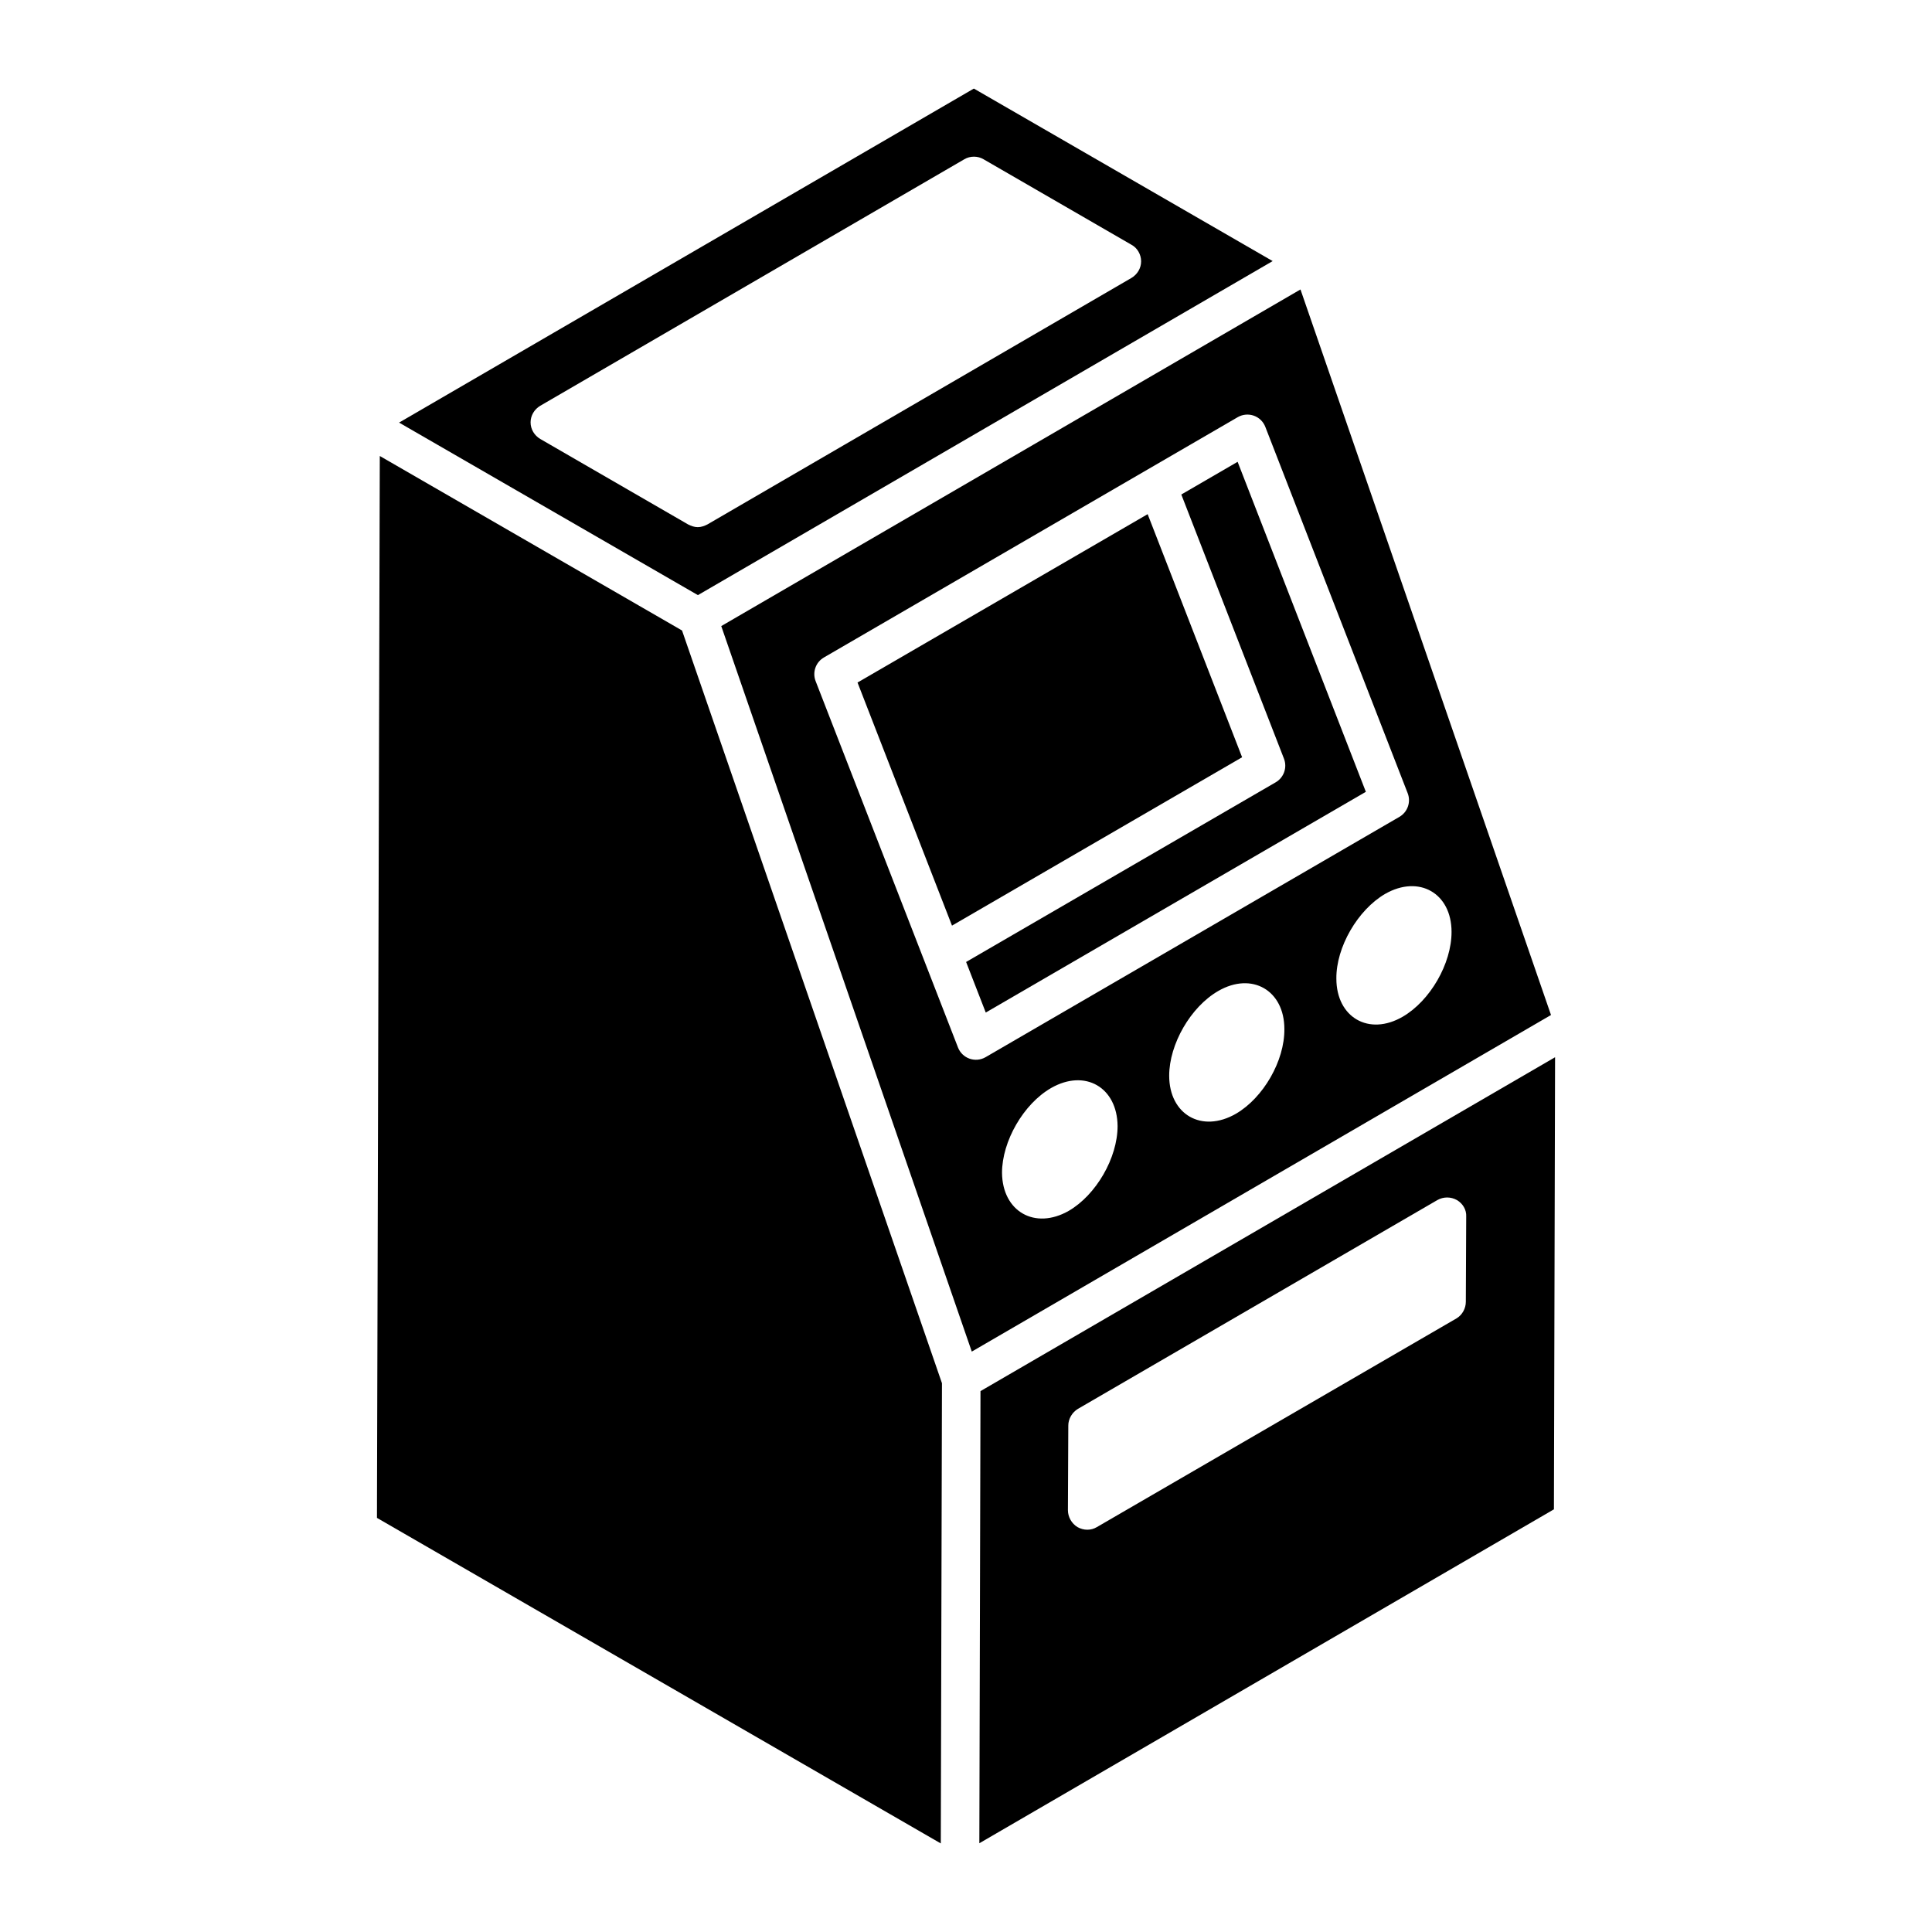
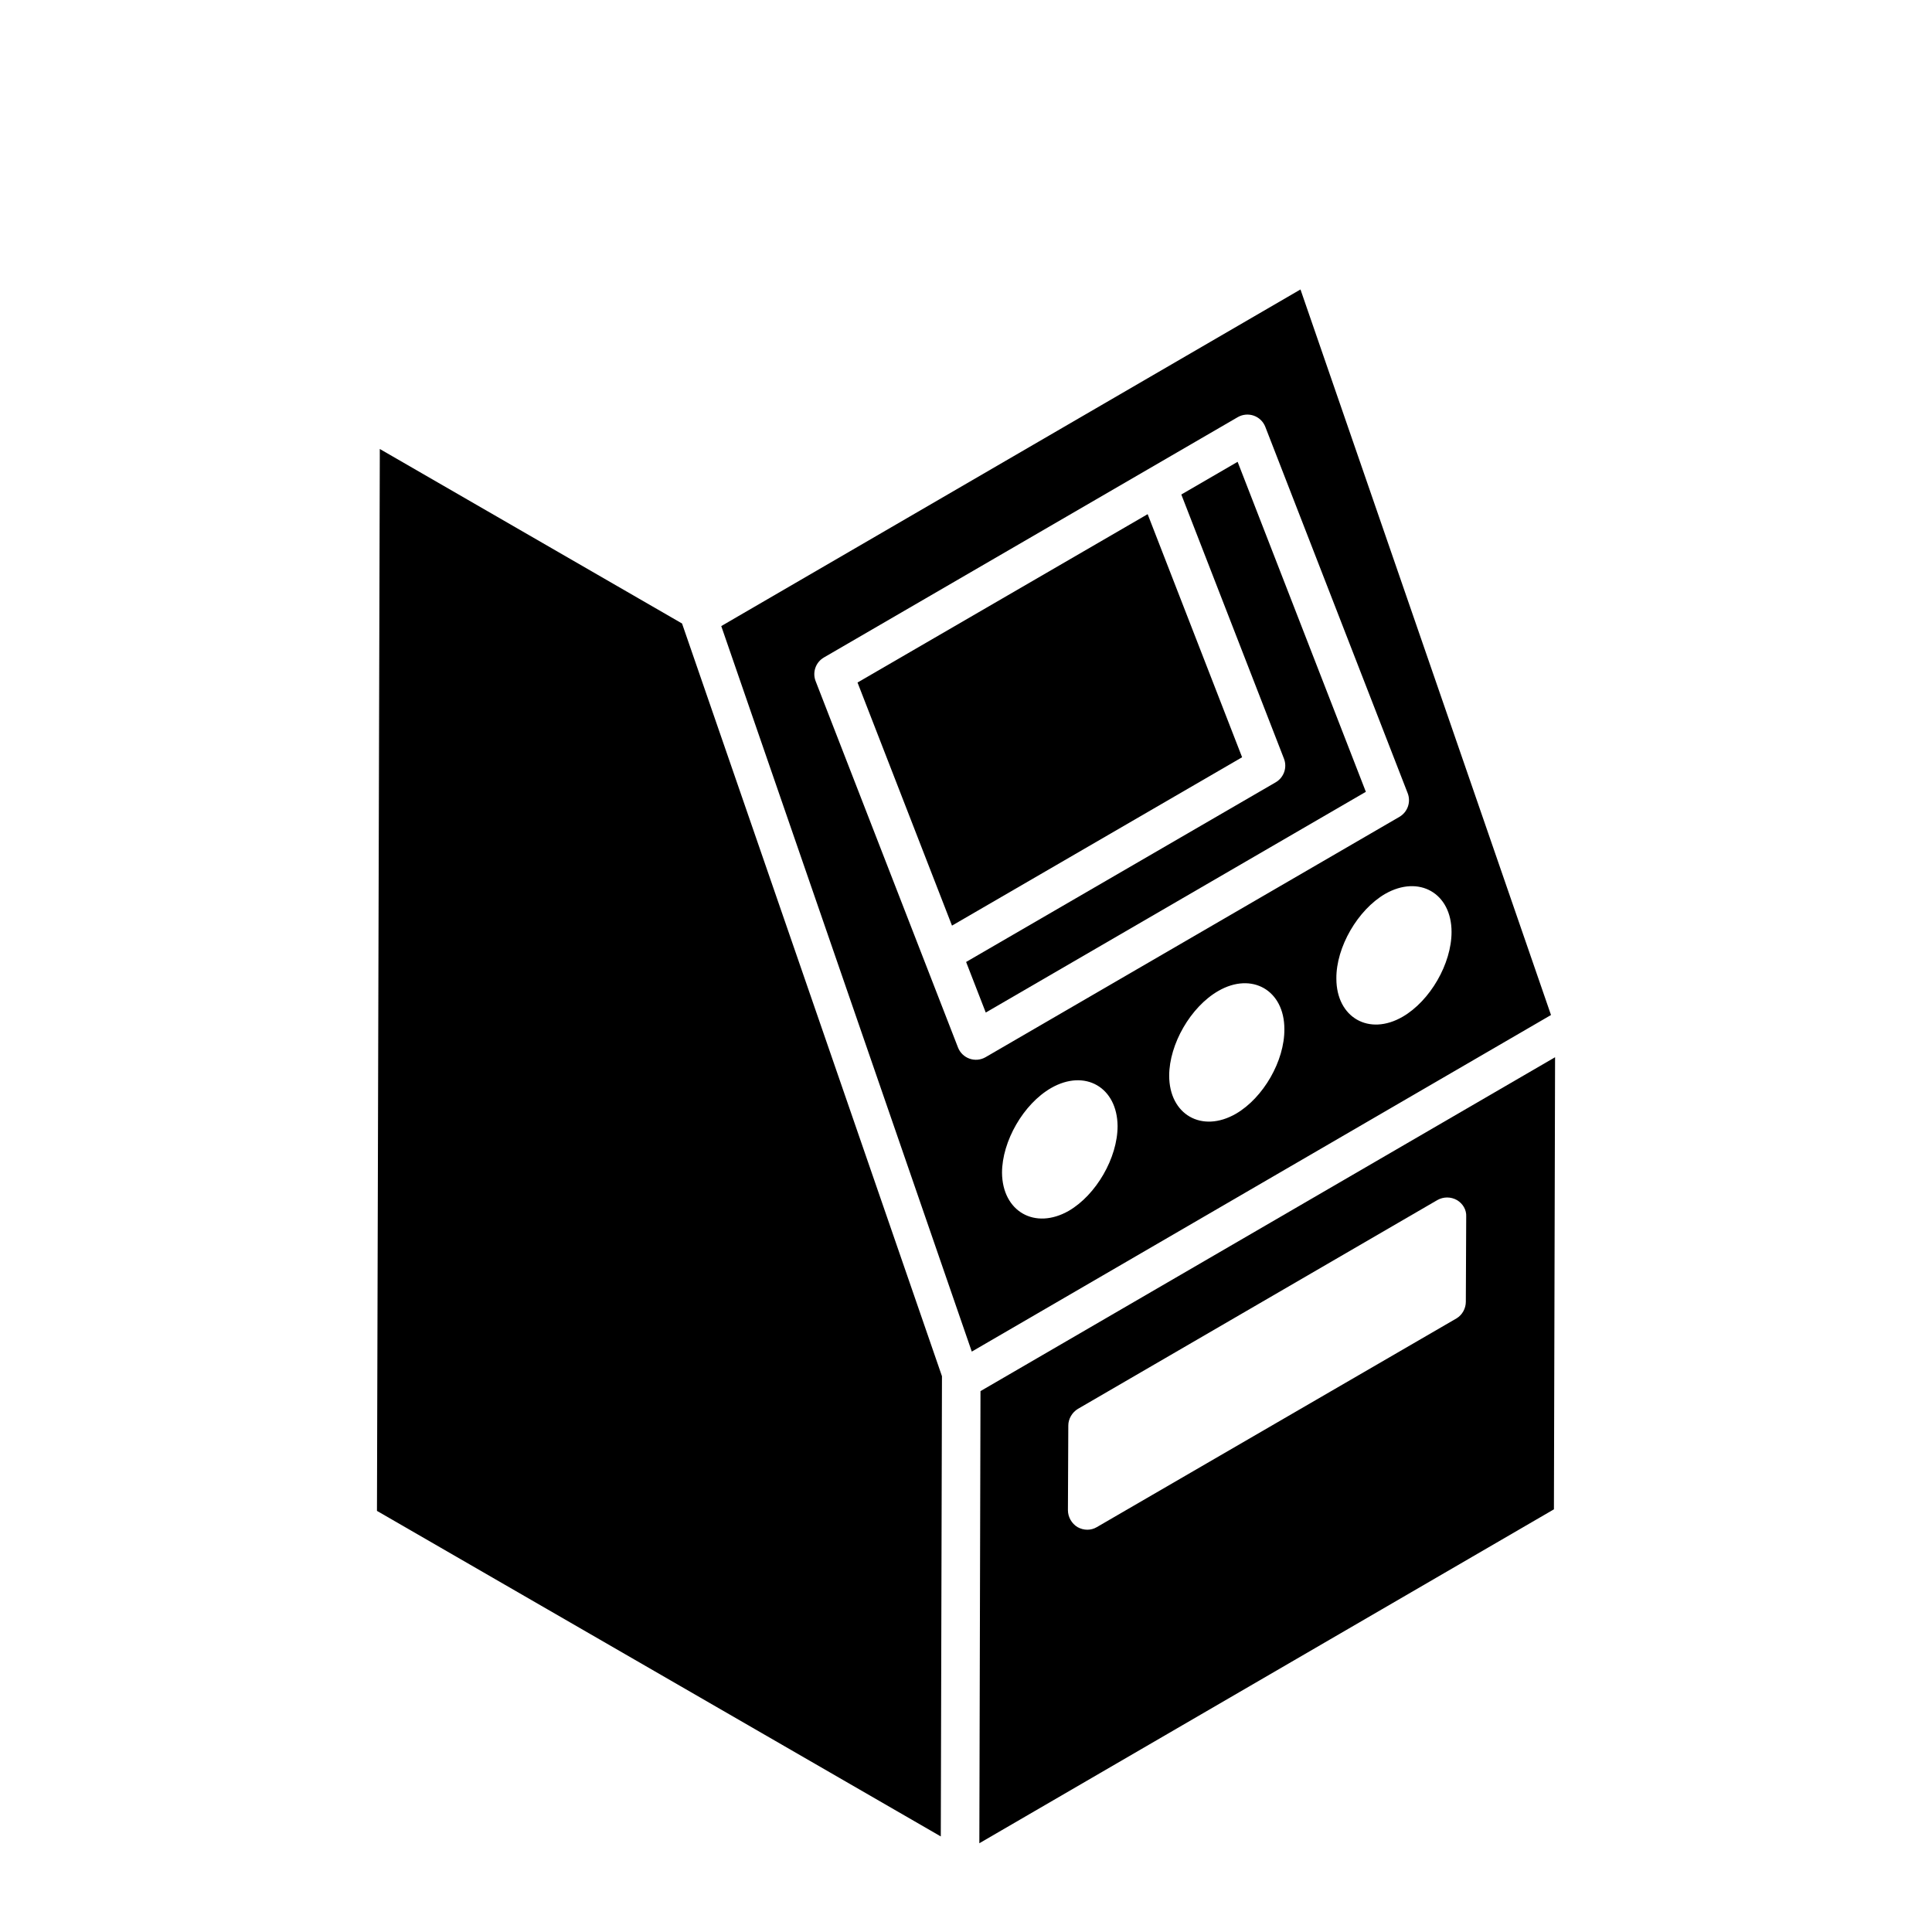
<svg xmlns="http://www.w3.org/2000/svg" fill="#000000" width="800px" height="800px" version="1.1" viewBox="144 144 512 512">
  <g>
-     <path d="m481.27 213.19-79.188-45.719-152.32 88.52c-3.555-2.051 74.082 42.777 79.191 45.723zm-154.91 69.793-39.199-22.66c-1.531-0.918-2.551-2.551-2.551-4.391 0-1.836 1.02-3.469 2.551-4.391l112.39-65.332c1.531-0.918 3.574-0.918 5.106 0l39.199 22.66c1.531 0.816 2.551 2.551 2.551 4.391 0 1.836-1.02 3.473-2.551 4.391l-112.39 65.332c-0.816 0.406-1.633 0.715-2.551 0.715-0.922 0-1.738-0.309-2.555-0.715z" />
    <path d="m243.9 542.02v-0.203c0 0.191 0 0.617-0.004 1.133v-0.273c0.004-0.207 0.004-0.426 0.004-0.656z" />
-     <path d="m243.9 543.57v-0.098c0 0.477-0.004 0.984-0.004 1.441v-0.465c0.004-0.262 0.004-0.555 0.004-0.879z" />
    <path d="m488.64 220.71-153.5 89.207 66.391 192.27 153.5-89.199zm-87.695 203.85c-1.406-0.492-2.527-1.574-3.066-2.965l-37.73-97.09c-0.914-2.344 0.02-5.004 2.191-6.266l109.66-63.68c1.281-0.746 2.84-0.898 4.25-0.41 1.41 0.492 2.531 1.578 3.07 2.969l37.73 97.09c0.914 2.344-0.02 5-2.191 6.266l-109.67 63.688c-1.336 0.773-2.894 0.875-4.246 0.398zm26.297 40.32c-8.984 5.133-17.605 0.184-17.695-10.086 0-8.344 5.684-18.246 13.02-22.465 8.984-5.133 17.512-0.184 17.605 10.086 0 8.438-5.688 18.25-12.93 22.465zm44.297-25.727c-9.074 5.227-17.691 0.184-17.691-10.082 0-8.34 5.684-18.238 13.016-22.457 8.891-5.133 17.508-0.184 17.508 10.082 0.09 8.434-5.59 18.242-12.832 22.457zm44.211-25.723c-8.984 5.227-17.598 0.184-17.598-10.082-0.09-8.34 5.684-18.238 12.926-22.457 8.984-5.133 17.598-0.184 17.598 10.082 0 8.434-5.684 18.238-12.926 22.457z" />
    <path d="m403.84 512.66-0.305 119.82 152.27-88.492 0.305-119.81zm128.62-23.676c0 1.734-0.918 3.473-2.449 4.391l-95.344 55.328c-1.531 0.918-3.469 0.918-5.106 0-1.531-0.918-2.551-2.652-2.551-4.492l0.102-22.457c0-1.734 1.02-3.473 2.551-4.391l95.242-55.328c1.633-0.918 3.574-0.918 5.207 0 1.531 0.918 2.551 2.551 2.449 4.391z" />
-     <path d="m244.65 264.83c-0.543 202.09-0.703 261.73-0.742 276.89v0.102-0.062 0.266 0.656 0.34-0.066 0.523-0.254 0.352c0 0.262 0 0.551-0.004 0.879-0.004 1.055-0.004 1.602-0.004 1.797v0.004l149.42 86.273c0.016-5.754 0.301-118.38 0.312-121.96l-68.883-199.48c1.98 1.145-78.172-45.137-80.102-46.25z" />
+     <path d="m244.65 264.83c-0.543 202.09-0.703 261.73-0.742 276.89c0 0.262 0 0.551-0.004 0.879-0.004 1.055-0.004 1.602-0.004 1.797v0.004l149.42 86.273c0.016-5.754 0.301-118.38 0.312-121.96l-68.883-199.48c1.98 1.145-78.172-45.137-80.102-46.25z" />
    <path d="m457.06 275.05 27.203 70.004c0.914 2.344-0.02 5-2.191 6.266l-82.043 47.613 5.207 13.402 100.73-58.496-33.984-87.453z" />
    <path d="m448.14 280.26-76.887 44.617 25.035 64.422 76.883-44.621z" />
  </g>
</svg>